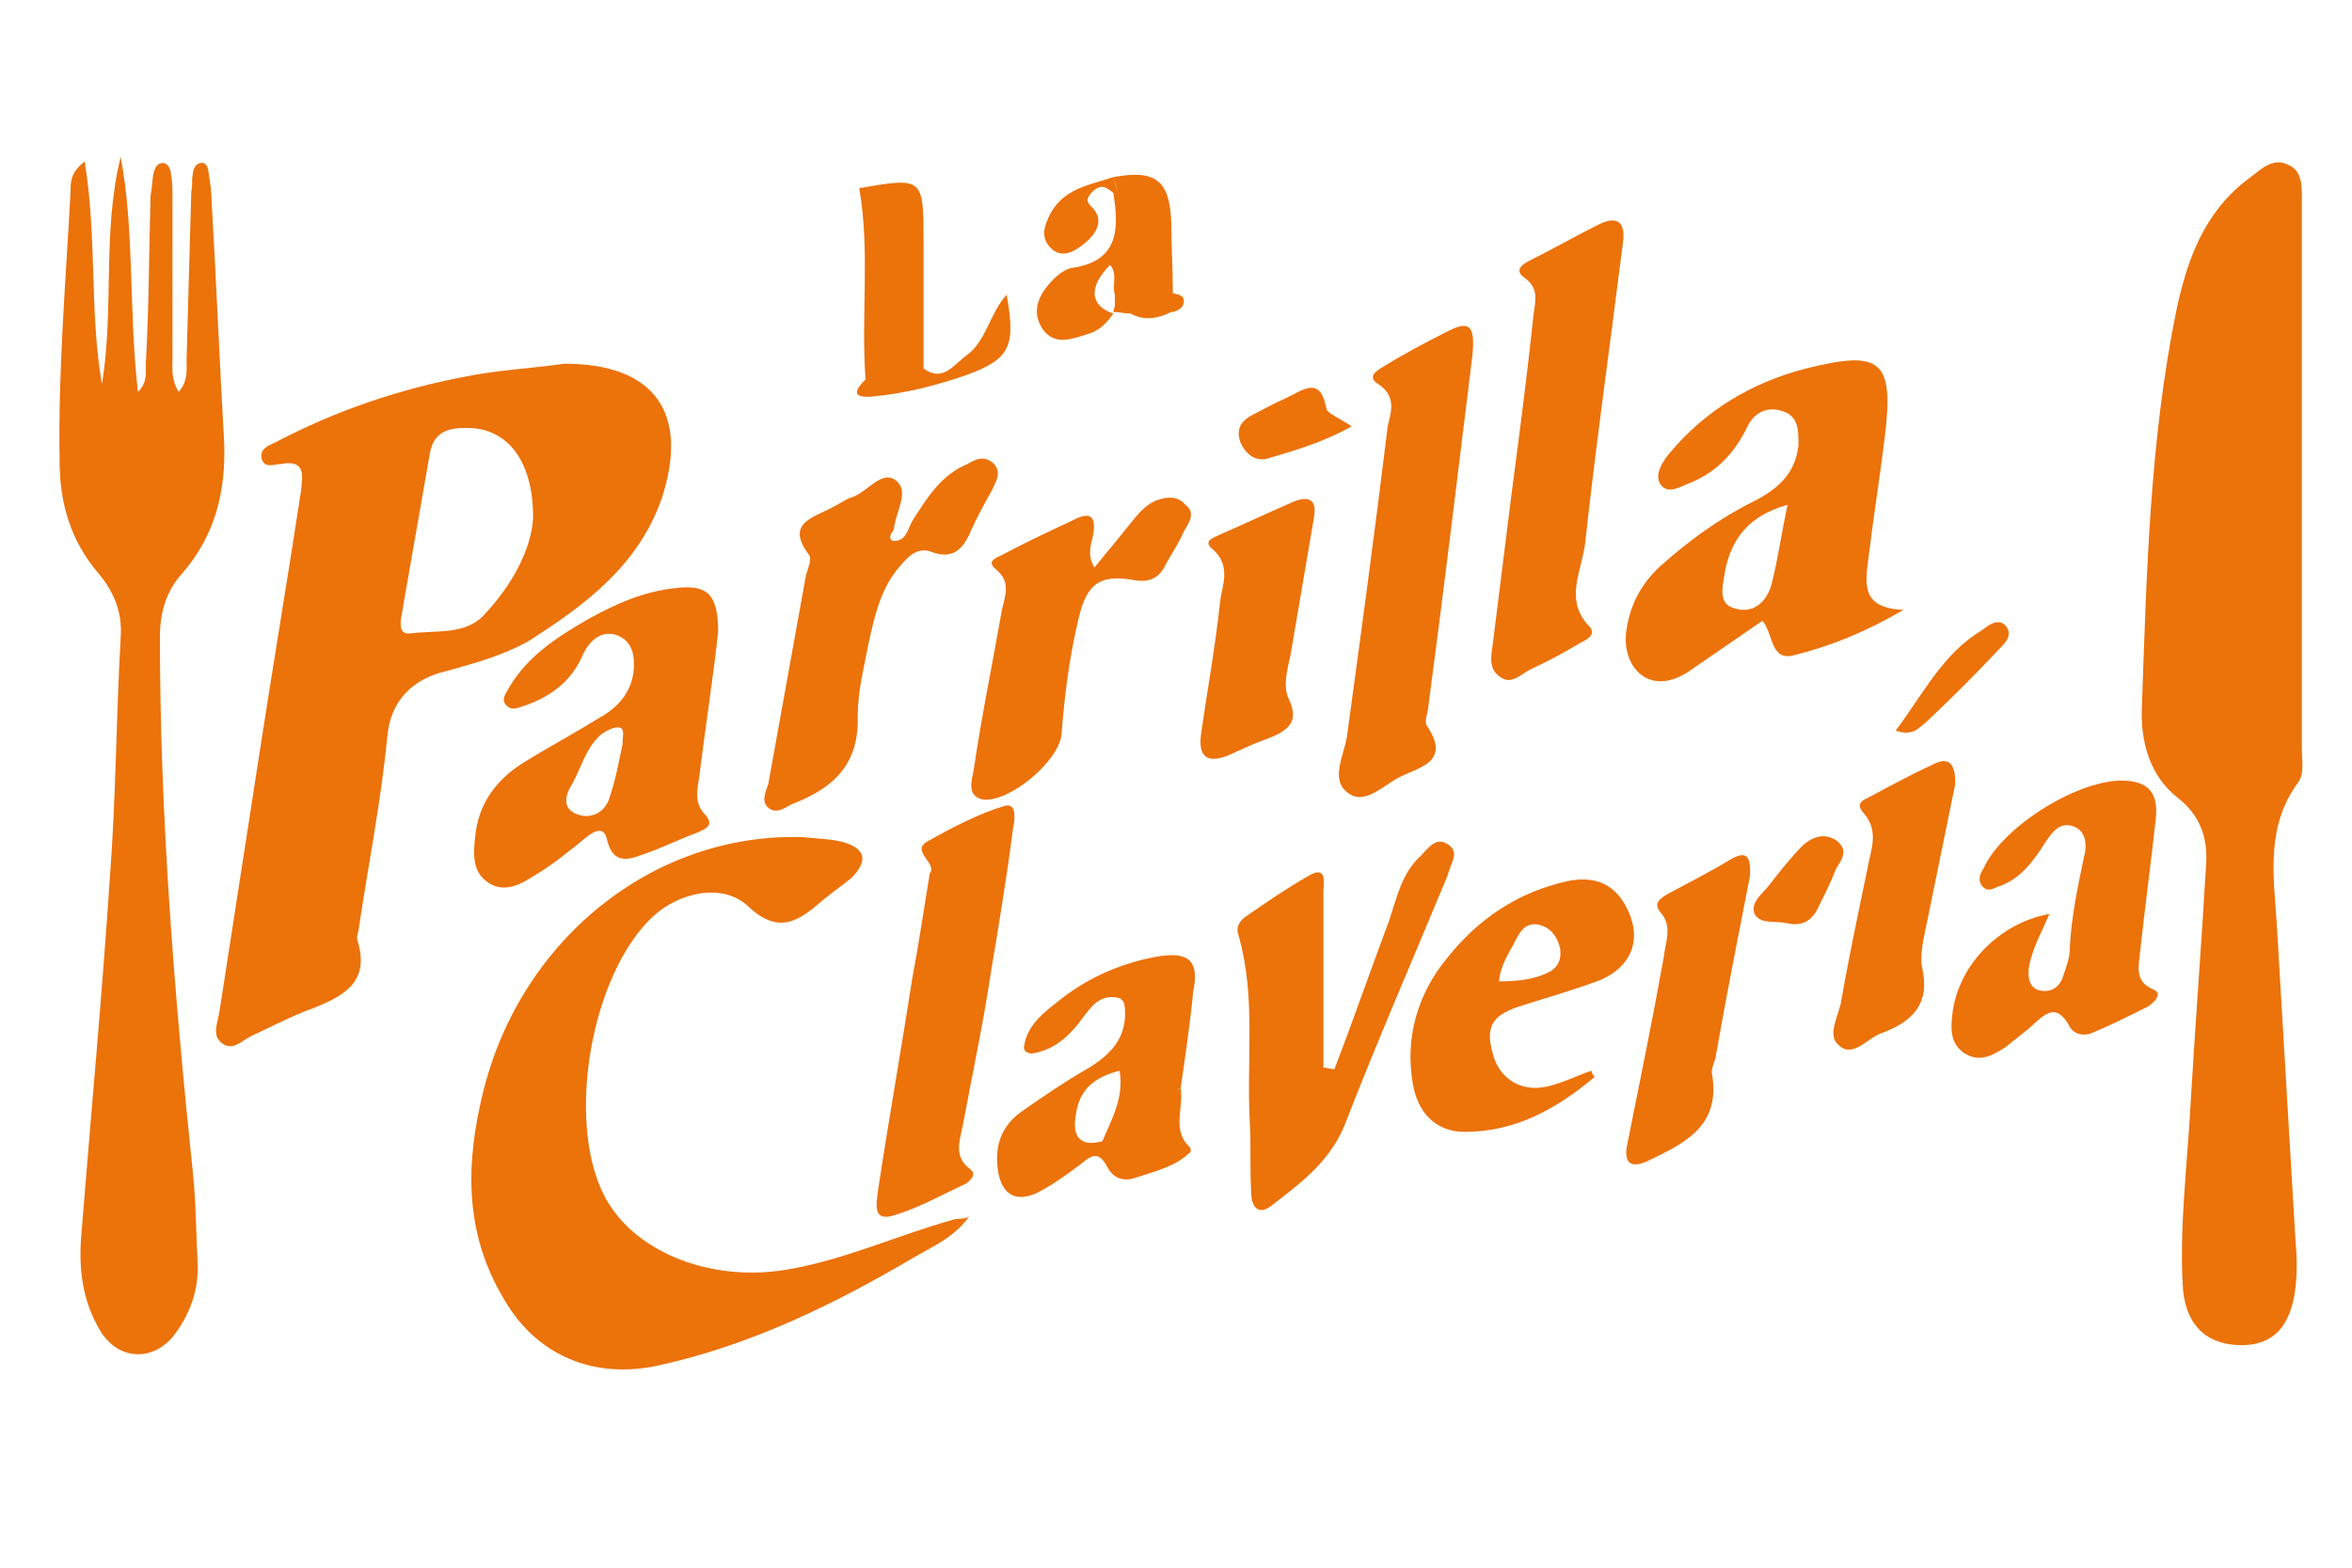
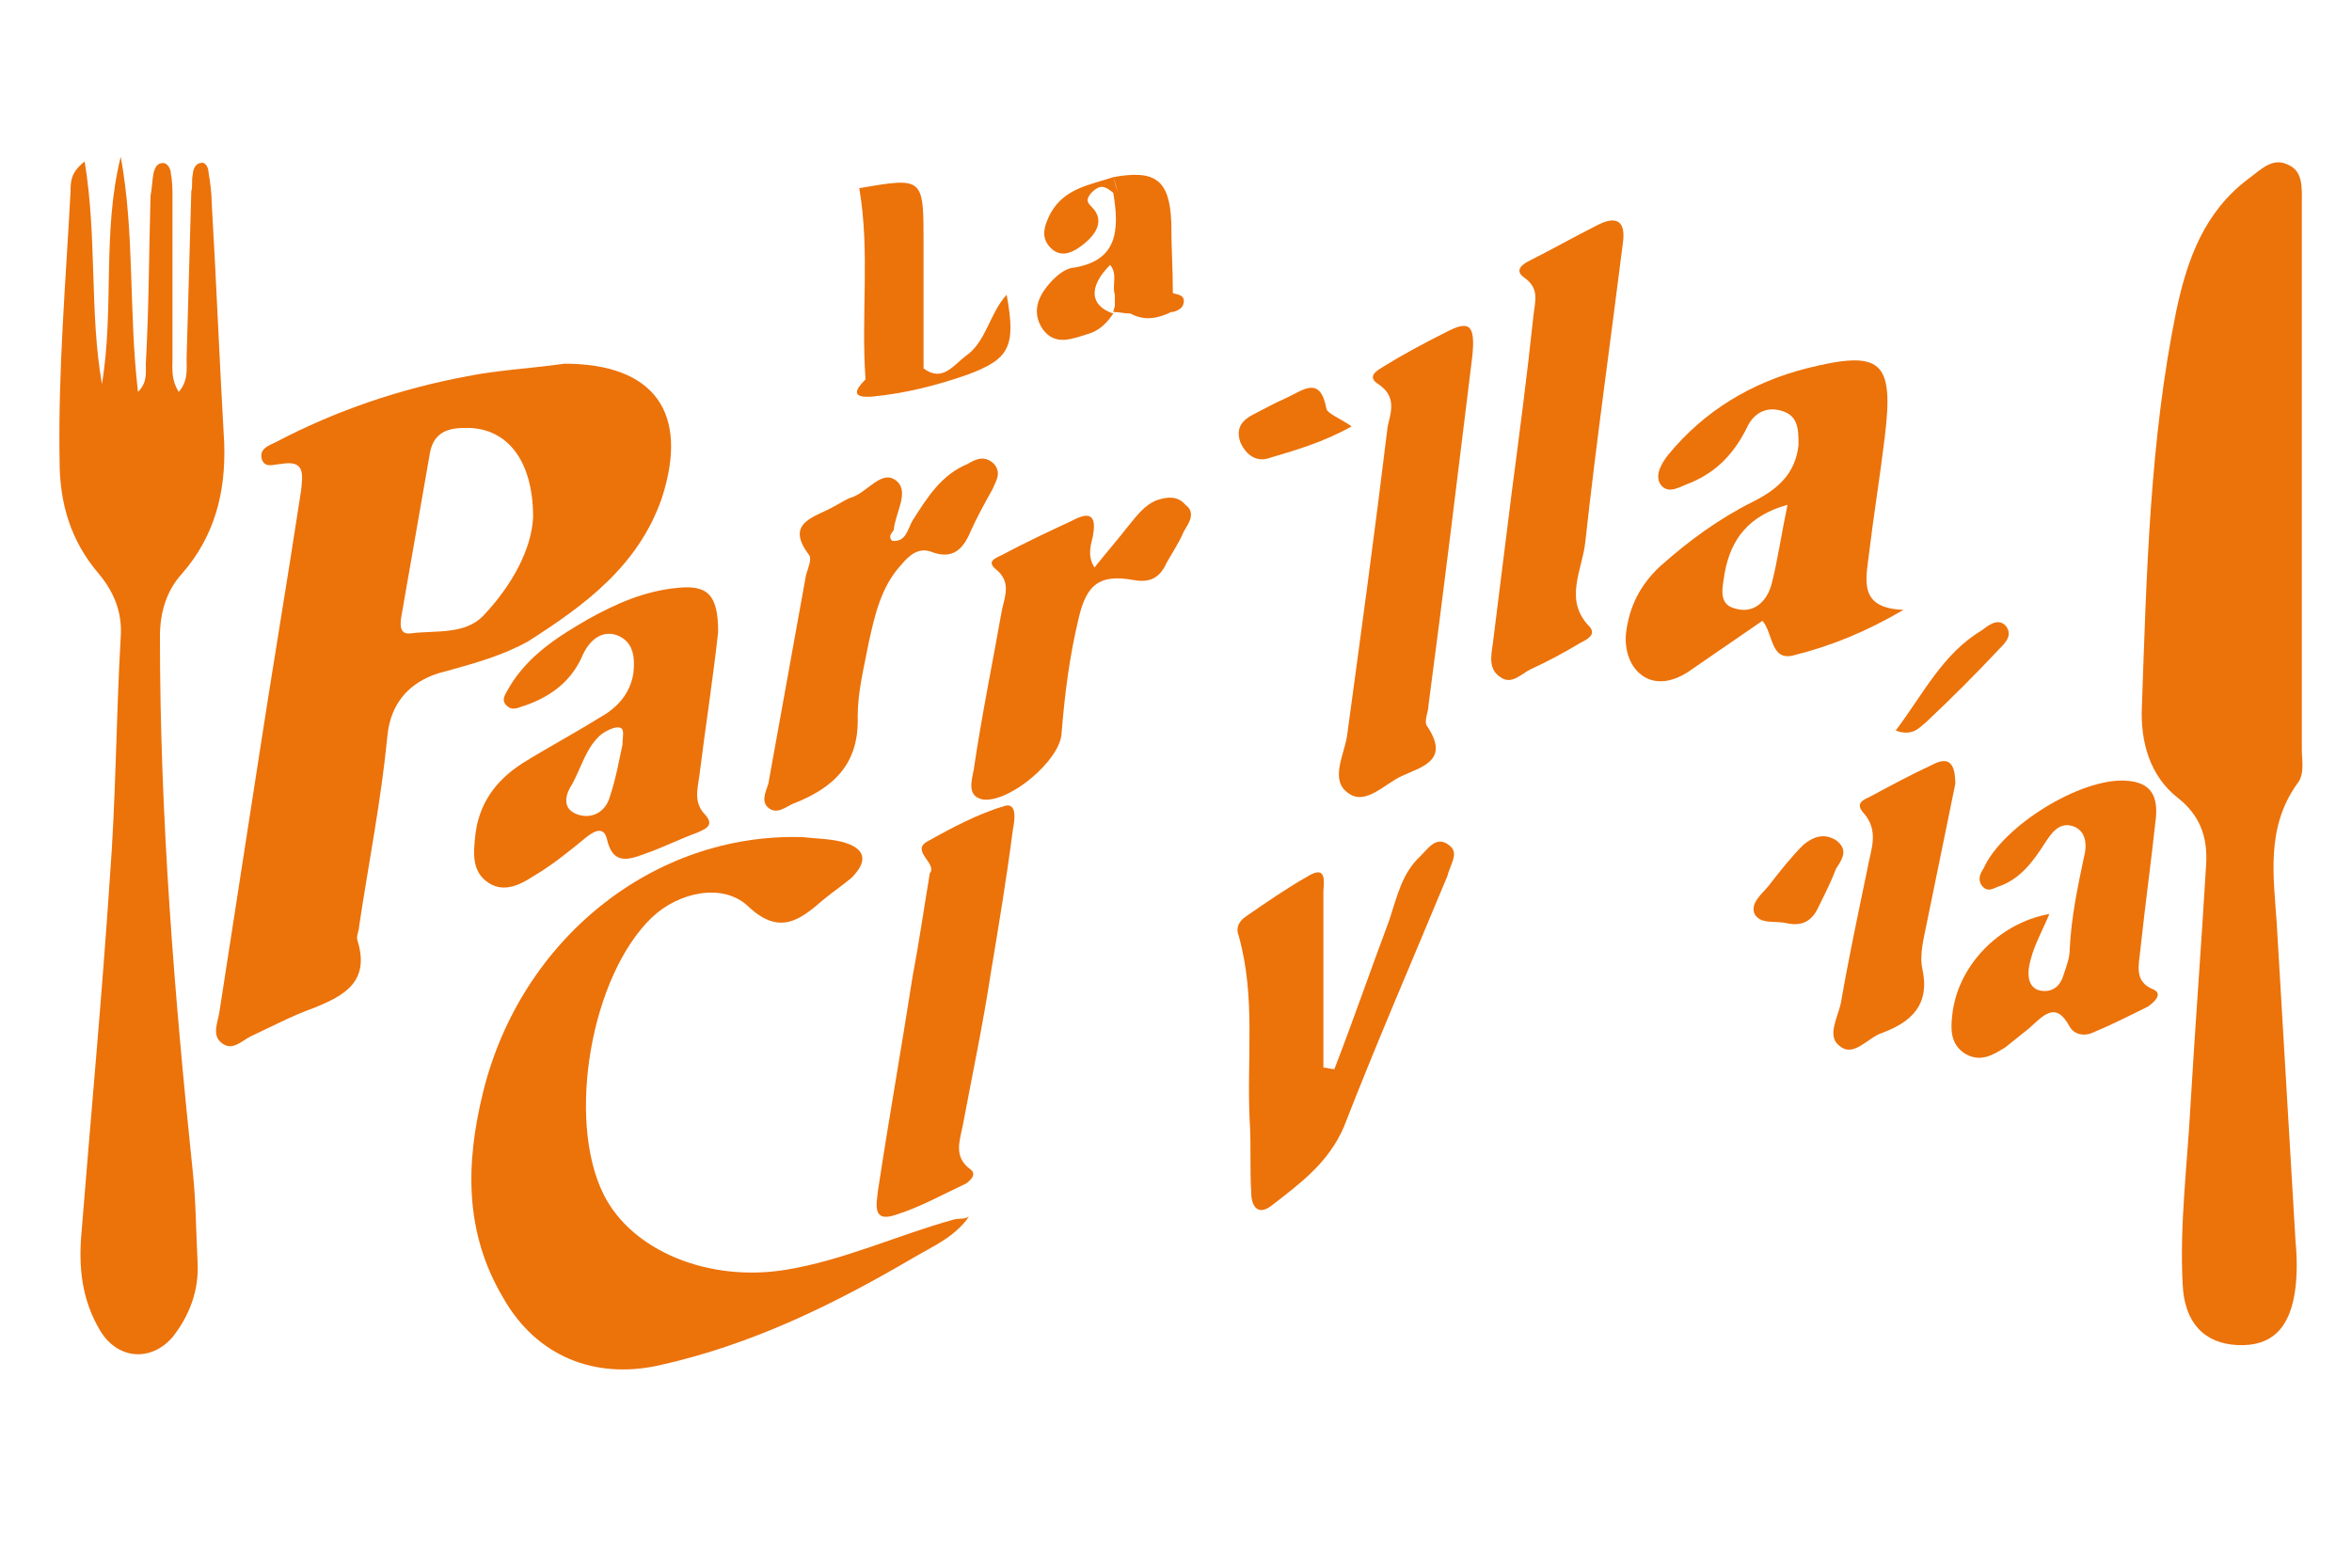
<svg xmlns="http://www.w3.org/2000/svg" id="Capa_1" x="0px" y="0px" viewBox="0 0 150 100" style="enable-background:new 0 0 150 100;" xml:space="preserve">
  <style type="text/css">	.st0{fill:#EC720A;}</style>
  <g>
    <path class="st0" d="M145.2,58.9c-0.2-3-0.7-6.1,1.3-8.9c0.5-0.6,0.3-1.5,0.3-2.2c0-5.7,0-11.3,0-17c0-5.9,0-11.8,0-17.8  c0-1,0.1-2.1-0.9-2.5c-1-0.5-1.8,0.4-2.5,0.9c-2.8,2.1-3.9,5.1-4.6,8.4c-1.7,8.3-1.9,16.8-2.2,25.3c-0.1,2.2,0.5,4.4,2.3,5.8  c1.4,1.1,1.9,2.5,1.8,4.2c-0.3,5.1-0.7,10.3-1,15.4c-0.2,3.8-0.7,7.6-0.5,11.4c0.1,2.5,1.4,3.8,3.5,3.9c2.2,0.1,3.4-1.1,3.7-3.7  c0.1-0.9,0.1-1.9,0-2.9C146,72.5,145.6,65.7,145.2,58.9z" />
    <path class="st0" d="M42.2,31.8c1.8-5.5-0.5-8.6-6.2-8.6c-2.1,0.3-4.2,0.4-6.2,0.8c-4.3,0.8-8.4,2.2-12.2,4.2  c-0.4,0.2-1.1,0.4-0.9,1.1c0.2,0.6,0.8,0.3,1.2,0.3c1.6-0.3,1.4,0.7,1.3,1.7c-0.9,5.9-1.9,11.8-2.8,17.7  c-0.8,5.2-1.6,10.3-2.4,15.5c-0.1,0.7-0.5,1.5,0.1,2c0.7,0.6,1.3-0.1,1.9-0.4c1.3-0.6,2.6-1.3,4-1.8c2-0.8,3.6-1.7,2.8-4.3  c-0.1-0.3,0.1-0.6,0.1-0.9c0.6-4,1.4-8,1.8-12.1c0.2-2.3,1.6-3.7,3.8-4.2c1.8-0.5,3.6-1,5.2-1.9C37.3,38.6,40.7,36.1,42.2,31.8z   M26.2,40.4c-0.7,0.1-0.7-0.5-0.6-1.1c0.6-3.4,1.2-6.9,1.8-10.3c0.2-1.3,1-1.7,2.2-1.7c2.6-0.1,4.4,1.9,4.4,5.7  c-0.1,2-1.3,4.3-3.2,6.3C29.6,40.5,27.8,40.2,26.2,40.4z" />
    <path class="st0" d="M10.2,40.6c0-1.5,0.4-2.9,1.4-4c2.1-2.4,2.8-5.2,2.7-8.3C14,23.1,13.8,18,13.5,12.9c0-0.6-0.1-1.3-0.2-1.9  c0-0.3-0.2-0.7-0.5-0.6c-0.3,0-0.5,0.4-0.5,0.7c-0.1,0.4,0,0.8-0.1,1.1c-0.1,3.6-0.2,7.1-0.3,10.7c0,0.7,0.1,1.4-0.5,2.1  c-0.5-0.8-0.4-1.5-0.4-2.1c0-3.4,0-6.9,0-10.3c0-0.5,0-1-0.1-1.5c0-0.3-0.2-0.7-0.5-0.7c-0.4,0-0.5,0.3-0.6,0.6  c-0.1,0.5-0.1,1-0.2,1.5c-0.1,3.6-0.1,7.1-0.3,10.7c0,0.6,0.1,1.2-0.5,1.8c-0.6-5.1-0.2-10.1-1.1-15c-1.2,4.8-0.4,9.7-1.2,14.5  c-0.8-4.6-0.3-9.3-1.1-14.2c-0.9,0.7-0.9,1.3-0.9,1.9c-0.3,5.7-0.8,11.4-0.7,17.2c0,2.7,0.7,5.1,2.5,7.2c1,1.2,1.5,2.5,1.4,4  C7.4,45.8,7.4,50.9,7,56.1c-0.5,7.5-1.2,15-1.8,22.5c-0.2,2.2,0,4.3,1.2,6.3c1.1,1.8,3.2,2,4.6,0.4c1.1-1.4,1.7-3,1.6-4.8  c-0.1-1.9-0.1-3.8-0.3-5.7C11.1,63.3,10.2,52,10.2,40.6z" />
    <path class="st0" d="M60.8,77.8c-3.6,1-7,2.6-10.7,3.2c-4.9,0.8-9.8-1.2-11.6-4.8c-2.4-4.8-0.8-14,3.1-17.7  c1.7-1.6,4.5-2.2,6.1-0.7c2,1.9,3.3,0.9,4.8-0.4c0.6-0.5,1.2-0.9,1.8-1.4c1.1-1.1,0.9-1.9-0.6-2.3c-0.8-0.2-1.6-0.2-2.5-0.3  c-9.5-0.3-18,6.5-20.4,16.3c-1.1,4.5-1.2,8.9,1.3,13.1c2.1,3.7,5.8,5.2,9.9,4.3c5.9-1.3,11.2-3.9,16.3-6.9c1.2-0.7,2.6-1.3,3.5-2.6  C61.5,77.8,61.1,77.7,60.8,77.8z" />
    <path class="st0" d="M104.9,43.2c0.9,0.5,1.9,0.2,2.7-0.3c1.6-1.1,3.2-2.2,4.8-3.3c0.7,0.8,0.5,2.6,2,2.2c2.4-0.6,4.6-1.5,7-2.9  c-2.9-0.1-2.4-1.9-2.2-3.6c0.3-2.5,0.7-4.9,1-7.4c0.6-4.9-0.2-5.6-5-4.4c-3.5,0.9-6.5,2.7-8.8,5.5c-0.4,0.5-0.9,1.3-0.5,1.9  c0.5,0.7,1.3,0.1,1.9-0.1c1.7-0.7,2.8-1.9,3.6-3.5c0.4-0.9,1.2-1.4,2.2-1.1c1.1,0.3,1.1,1.2,1.1,2.2c-0.2,1.8-1.3,2.8-2.9,3.6  c-2.2,1.1-4.1,2.5-5.9,4.1c-1.3,1.2-2,2.6-2.2,4.3C103.6,41.4,103.9,42.6,104.9,43.2z M110,36.5c0.4-2.1,1.5-3.6,4-4.3  c-0.4,1.9-0.6,3.4-1,5c-0.3,1.2-1.2,2-2.4,1.6C109.5,38.5,109.9,37.3,110,36.5z" />
    <path class="st0" d="M32.5,43.8c-0.2,0.4-0.6,0.8-0.2,1.2c0.4,0.4,0.8,0.1,1.2,0c1.7-0.6,3-1.6,3.7-3.3c0.4-0.8,1.1-1.5,2.1-1.2  c1.1,0.4,1.2,1.4,1.1,2.4c-0.2,1.4-1.1,2.3-2.2,2.9c-1.6,1-3.3,1.9-4.9,2.9c-1.7,1.1-2.8,2.6-3,4.7c-0.1,1-0.2,2.1,0.7,2.8  c1,0.8,2.1,0.3,3-0.3c1.2-0.7,2.3-1.6,3.4-2.5c0.5-0.4,1.1-0.7,1.3,0.1c0.4,1.8,1.5,1.3,2.6,0.9c1.1-0.4,2.1-0.9,3.2-1.3  c0.4-0.2,1.1-0.4,0.5-1.1c-0.8-0.8-0.5-1.7-0.4-2.5c0.4-3.2,0.9-6.4,1.2-9.2c0-2.4-0.7-3-2.6-2.8c-2.1,0.2-3.9,1-5.7,2  C35.6,40.6,33.7,41.8,32.5,43.8z M39.7,47.5c-0.2,0.9-0.4,2.1-0.8,3.3c-0.3,1.1-1.3,1.5-2.2,1.1c-0.9-0.4-0.6-1.3-0.2-1.9  c0.6-1.1,0.9-2.4,1.9-3.2c0.3-0.2,0.7-0.4,1-0.4C39.9,46.4,39.7,46.9,39.7,47.5z" />
    <path class="st0" d="M87.9,24.5c1.2,0.8,0.8,1.8,0.6,2.7c-0.8,6.6-1.7,13.2-2.6,19.8c-0.2,1.2-1.1,2.8,0.1,3.6  c1.1,0.8,2.3-0.6,3.4-1.1c1.3-0.6,3.1-1,1.6-3.2c-0.2-0.3,0.1-0.9,0.1-1.3c1-7.5,1.9-15,2.8-22.3c0.2-2-0.2-2.3-1.7-1.5  c-1.4,0.7-2.7,1.4-4,2.2C87.9,23.6,87.1,24,87.9,24.5z" />
    <path class="st0" d="M95.7,43.2c0.7,0.5,1.3-0.2,1.9-0.5c1.1-0.5,2.2-1.1,3.2-1.7c0.4-0.2,1-0.5,0.6-1c-1.7-1.7-0.5-3.6-0.3-5.4  c0.7-6.4,1.6-12.7,2.4-19.1c0.2-1.4-0.4-1.8-1.7-1.1c-1.4,0.7-2.8,1.5-4.2,2.2c-0.4,0.2-1.1,0.6-0.4,1.1c1,0.7,0.7,1.5,0.6,2.4  c-0.4,3.8-0.9,7.6-1.4,11.4c-0.4,3.2-0.8,6.4-1.2,9.6C95.1,41.8,94.9,42.7,95.7,43.2z" />
    <path class="st0" d="M92.4,53.9c-0.8-0.6-1.3,0.2-1.8,0.7c-1.2,1.1-1.5,2.6-2,4.1c-1.2,3.2-2.3,6.4-3.5,9.5c-0.2,0-0.5-0.1-0.7-0.1  c0-0.6,0-1.2,0-1.9c0-3.1,0-6.2,0-9.3c0-0.5,0.3-1.8-1-1c-1.4,0.8-2.7,1.7-4,2.6c-0.4,0.3-0.6,0.7-0.4,1.2  c1.1,3.9,0.5,7.8,0.7,11.8c0.1,1.5,0,3.1,0.1,4.6c0,0.8,0.4,1.5,1.3,0.8c1.8-1.4,3.6-2.7,4.6-5c2.1-5.4,4.4-10.7,6.6-16  C92.5,55.1,93.1,54.4,92.4,53.9z" />
    <path class="st0" d="M137.3,63.1c-1.2-0.5-0.9-1.5-0.8-2.5c0.3-2.8,0.7-5.7,1-8.5c0.1-1.3-0.3-2.2-1.9-2.3  c-2.9-0.2-7.9,2.9-9.1,5.6c-0.2,0.3-0.4,0.7-0.1,1.1c0.4,0.5,0.8,0.1,1.2,0c1.3-0.5,2.1-1.6,2.8-2.7c0.4-0.6,0.9-1.4,1.8-1.1  c0.9,0.3,0.9,1.3,0.7,2c-0.4,1.9-0.8,3.8-0.9,5.8c0,0.6-0.2,1.1-0.4,1.7c-0.2,0.7-0.7,1.1-1.4,1c-0.8-0.1-0.9-0.9-0.8-1.5  c0.2-1.2,0.8-2.2,1.3-3.4c-3.3,0.6-5.9,3.4-6.2,6.5c-0.1,0.9-0.1,1.8,0.8,2.4c1,0.6,1.8,0.1,2.6-0.4c0.5-0.4,1-0.8,1.5-1.2  c0.9-0.8,1.7-1.8,2.6-0.1c0.3,0.5,0.9,0.6,1.4,0.4c1.2-0.5,2.4-1.1,3.6-1.7C137.7,63.7,137.8,63.3,137.3,63.1z" />
    <path class="st0" d="M49.1,51.6c0.5,0.3,1-0.1,1.4-0.3c2.6-1,4.3-2.5,4.2-5.6c0-1.6,0.4-3.1,0.7-4.7c0.4-1.8,0.8-3.6,2.1-5  c0.5-0.6,1.1-1.1,1.9-0.8c1.3,0.5,2-0.1,2.5-1.3c0.4-0.9,0.9-1.8,1.4-2.7c0.2-0.5,0.6-1,0.1-1.6c-0.6-0.6-1.2-0.3-1.7,0  c-1.7,0.7-2.6,2.2-3.5,3.6c-0.3,0.5-0.4,1.4-1.3,1.3c-0.3-0.3,0-0.5,0.1-0.7c0.1-1.1,1-2.4,0.2-3.1c-0.9-0.8-1.8,0.6-2.8,1  c-0.4,0.1-0.8,0.4-1.2,0.6c-1.2,0.7-3.2,1-1.6,3.1c0.2,0.3-0.1,0.9-0.2,1.3c-0.8,4.4-1.6,8.9-2.4,13.3  C48.8,50.6,48.5,51.2,49.1,51.6z" />
    <path class="st0" d="M63.2,62c0.5-3,1-6,1.4-9.1c0.1-0.5,0.3-1.7-0.5-1.5c-1.7,0.5-3.4,1.4-5,2.3c-1,0.6,0.7,1.4,0.2,2  c-0.4,2.4-0.7,4.5-1.1,6.6c-0.7,4.5-1.5,9-2.2,13.6c-0.1,0.9-0.4,2.1,1.1,1.6c1.6-0.5,3-1.3,4.5-2c0.3-0.2,0.7-0.6,0.3-0.9  c-1.1-0.8-0.7-1.8-0.5-2.8C62,68.6,62.7,65.3,63.2,62z" />
-     <path class="st0" d="M104,58.5c-0.7-1.9-2-2.7-4-2.3c-3.2,0.7-5.7,2.4-7.7,4.9c-1.9,2.3-2.7,5.1-2.2,8c0.3,1.9,1.5,3.1,3.3,3.1  c3.3,0,5.9-1.5,8.3-3.5c-0.1-0.1-0.2-0.3-0.2-0.4c-0.9,0.3-1.9,0.8-2.8,1c-1.7,0.4-3.1-0.5-3.5-2.1c-0.5-1.8,0-2.5,2-3.1  c1.6-0.5,3.3-1,4.9-1.6C103.9,61.7,104.6,60.2,104,58.5z M98.6,62.1c-0.9,0.4-1.9,0.5-3,0.5c0.1-1.1,0.7-1.9,1.1-2.7  c0.3-0.6,0.7-1.1,1.5-0.9c0.7,0.2,1.1,0.7,1.3,1.5C99.6,61.3,99.3,61.8,98.6,62.1z" />
    <path class="st0" d="M73.8,31.9c-0.8,0.3-1.3,1-1.8,1.6c-0.7,0.9-1.4,1.7-2.2,2.7c-0.5-0.8-0.2-1.5-0.1-2c0.2-1.1,0-1.7-1.3-1  c-1.5,0.7-3,1.4-4.5,2.2c-0.4,0.2-1,0.4-0.4,0.9c1,0.8,0.6,1.7,0.4,2.6c-0.6,3.4-1.3,6.8-1.8,10.2c-0.1,0.6-0.5,1.7,0.6,1.9  c1.7,0.2,4.9-2.5,5-4.2c0.2-2.5,0.5-4.9,1.1-7.4c0.5-2.1,1.3-2.8,3.5-2.4c1.1,0.2,1.7-0.2,2.1-1.1c0.4-0.7,0.8-1.3,1.1-2  c0.3-0.5,0.8-1.2,0.1-1.7C75.1,31.6,74.4,31.7,73.8,31.9z" />
-     <path class="st0" d="M110.4,54.8c-1.3,0.8-2.7,1.5-4,2.2c-0.5,0.3-1,0.6-0.5,1.2c0.8,0.9,0.3,1.9,0.2,2.9  c-0.7,3.9-1.5,7.8-2.3,11.8c-0.3,1.3,0.2,1.7,1.4,1.1c2.3-1.1,4.5-2.2,4-5.4c-0.1-0.4,0.1-0.7,0.2-1.1c0.7-4,1.5-8,2.2-11.6  C111.7,54.5,111.3,54.3,110.4,54.8z" />
-     <path class="st0" d="M82.2,44.6c-0.4-0.8-0.1-1.9,0.1-2.8c0.5-2.9,1-5.9,1.5-8.8c0.2-1.1-0.3-1.4-1.3-1c-1.6,0.7-3.1,1.4-4.7,2.1  c-0.4,0.2-1.1,0.4-0.5,0.9c1.3,1.1,0.6,2.4,0.5,3.5c-0.3,2.8-0.8,5.5-1.2,8.3c-0.2,1.5,0.4,1.9,1.7,1.4c0.9-0.4,1.7-0.8,2.6-1.1  C82.1,46.6,82.9,46.1,82.2,44.6z" />
    <path class="st0" d="M123.2,48.8c-1.3,0.6-2.6,1.3-3.9,2c-0.4,0.2-1,0.4-0.5,1c1.1,1.2,0.5,2.4,0.3,3.6c-0.6,2.9-1.2,5.7-1.7,8.6  c-0.2,0.9-0.9,2.1-0.1,2.7c0.9,0.8,1.8-0.5,2.7-0.8c1.9-0.7,3.1-1.8,2.6-4.1c-0.2-0.9,0.1-2,0.3-3c0.6-2.9,1.2-5.9,1.8-8.8  C124.7,48.7,124.3,48.2,123.2,48.8z" />
-     <path class="st0" d="M73.9,61c-2.3,0.4-4.4,1.3-6.2,2.7c-1,0.8-2.2,1.6-2.4,3.1c0,0.3,0.3,0.4,0.5,0.4c1.4-0.2,2.4-1.1,3.2-2.2  c0.6-0.8,1.2-1.7,2.5-1.3l0,0.1c0,0,0.1,0,0.1,0c0,0.1,0.1,0.2,0.1,0.2c0.3,2-0.7,3.2-2.4,4.2c-1.4,0.8-2.7,1.7-4,2.6  c-1.2,0.8-1.8,1.9-1.7,3.4c0.1,2,1.2,2.7,2.9,1.7c0.9-0.5,1.7-1.1,2.5-1.7c0.7-0.6,1.1-0.7,1.6,0.2c0.4,0.8,1.1,1,1.9,0.7  c1.2-0.4,2.5-0.7,3.4-1.6c0.1-0.1,0-0.3,0-0.3c-1.2-1.1-0.4-2.5-0.6-3.8c-0.1,0-0.1,0.1-0.2,0.1c0,0,0.1-0.1,0.2-0.1  c0.3-2.1,0.6-4.1,0.8-6.2C76.5,61.3,75.8,60.7,73.9,61z M75.1,70.1c0,0.1,0,0.2,0,0.3C75.1,70.3,75.1,70.2,75.1,70.1z M68.6,71.2  c0.2-1.7,1.2-2.5,2.8-2.9c0.3,1.7-0.5,3.1-1.1,4.5C68.8,73.2,68.4,72.4,68.6,71.2z M75.1,70c0-0.1,0.1-0.2,0.1-0.3  C75.1,69.8,75.1,69.9,75.1,70z" />
-     <path class="st0" d="M71,20C71,20,71,20,71,20C71,20,71,20,71,20L71,20z" />
    <path class="st0" d="M68.3,17.1c-0.4,0.1-0.8,0.4-1.1,0.7c-0.9,0.9-1.5,2-0.7,3.2c0.8,1.1,1.9,0.6,2.9,0.3c0.7-0.2,1.2-0.7,1.6-1.3  c-1.5-0.5-1.6-1.7-0.2-3.1c0.5,0.6,0.1,1.3,0.3,1.9c0.2-0.4,0.3-0.8,0.3-1.2c-0.1,0.4-0.2,0.8-0.3,1.2c0,0.2,0,0.5,0,0.7  c0,0.1-0.1,0.3-0.1,0.4c0.4,0,0.7,0.1,1.1,0.1c0.9,0.5,1.8,0.3,2.6-0.1c0,0,0.1,0,0.1,0c0.4-0.1,0.7-0.3,0.7-0.7  c0-0.4-0.4-0.4-0.7-0.5c0-1.5-0.1-3-0.1-4.5c-0.1-2.7-1-3.4-3.7-2.9c0.1,0.3,0.2,0.6,0.3,1c-0.1-0.3-0.2-0.6-0.3-1  c-1.5,0.5-3.1,0.7-4,2.3c-0.4,0.8-0.7,1.6,0.1,2.3c0.7,0.6,1.5,0.1,2.1-0.4c0.6-0.5,1.2-1.3,0.6-2.1c-0.3-0.4-0.7-0.5-0.2-1.1  c0.6-0.6,0.9-0.4,1.4,0C71.4,14.7,71.3,16.7,68.3,17.1z M71.5,17c0,0,0-0.1,0-0.1C71.5,16.9,71.5,17,71.5,17z" />
    <path class="st0" d="M81,29.2c1.7-0.5,3.4-1,5.2-2c-0.7-0.5-1.5-0.8-1.6-1.1c-0.4-2.2-1.5-1.2-2.6-0.7c-0.7,0.3-1.4,0.7-2,1  c-0.8,0.4-1.2,0.9-0.9,1.8C79.5,29.1,80.2,29.5,81,29.2z" />
    <path class="st0" d="M117.1,53.6c-0.8-0.5-1.5-0.2-2.1,0.3c-0.8,0.8-1.5,1.7-2.2,2.6c-0.4,0.5-1.2,1.1-0.9,1.8  c0.4,0.7,1.3,0.4,2.1,0.6c1,0.2,1.6-0.2,2-1.1c0.4-0.8,0.8-1.6,1.1-2.4C117.5,54.8,117.9,54.2,117.1,53.6z" />
    <path class="st0" d="M122.8,46.1c1.6-1.5,3.2-3.1,4.7-4.7c0.4-0.4,0.9-0.9,0.4-1.5c-0.5-0.5-1.1,0-1.5,0.3c-2.5,1.5-3.7,4-5.5,6.4  C122,47,122.4,46.4,122.8,46.1z" />
    <path class="st0" d="M55.6,25.3c2.1-0.2,4.1-0.7,6.1-1.4c2.7-1,3.1-1.8,2.5-5.1c-1.1,1.2-1.3,3-2.6,3.9c-0.8,0.6-1.5,1.7-2.7,0.8  c0-2.7,0-5.3,0-8c0-4.2,0-4.2-4.1-3.5c0.7,4.1,0.1,8.1,0.4,12.2C54.6,24.8,54.2,25.4,55.6,25.3z" />
    <path class="st0" d="M71,20C71,20,71.1,20,71,20C71,20,71,20,71,20C71,20,71,20,71,20z" />
  </g>
</svg>